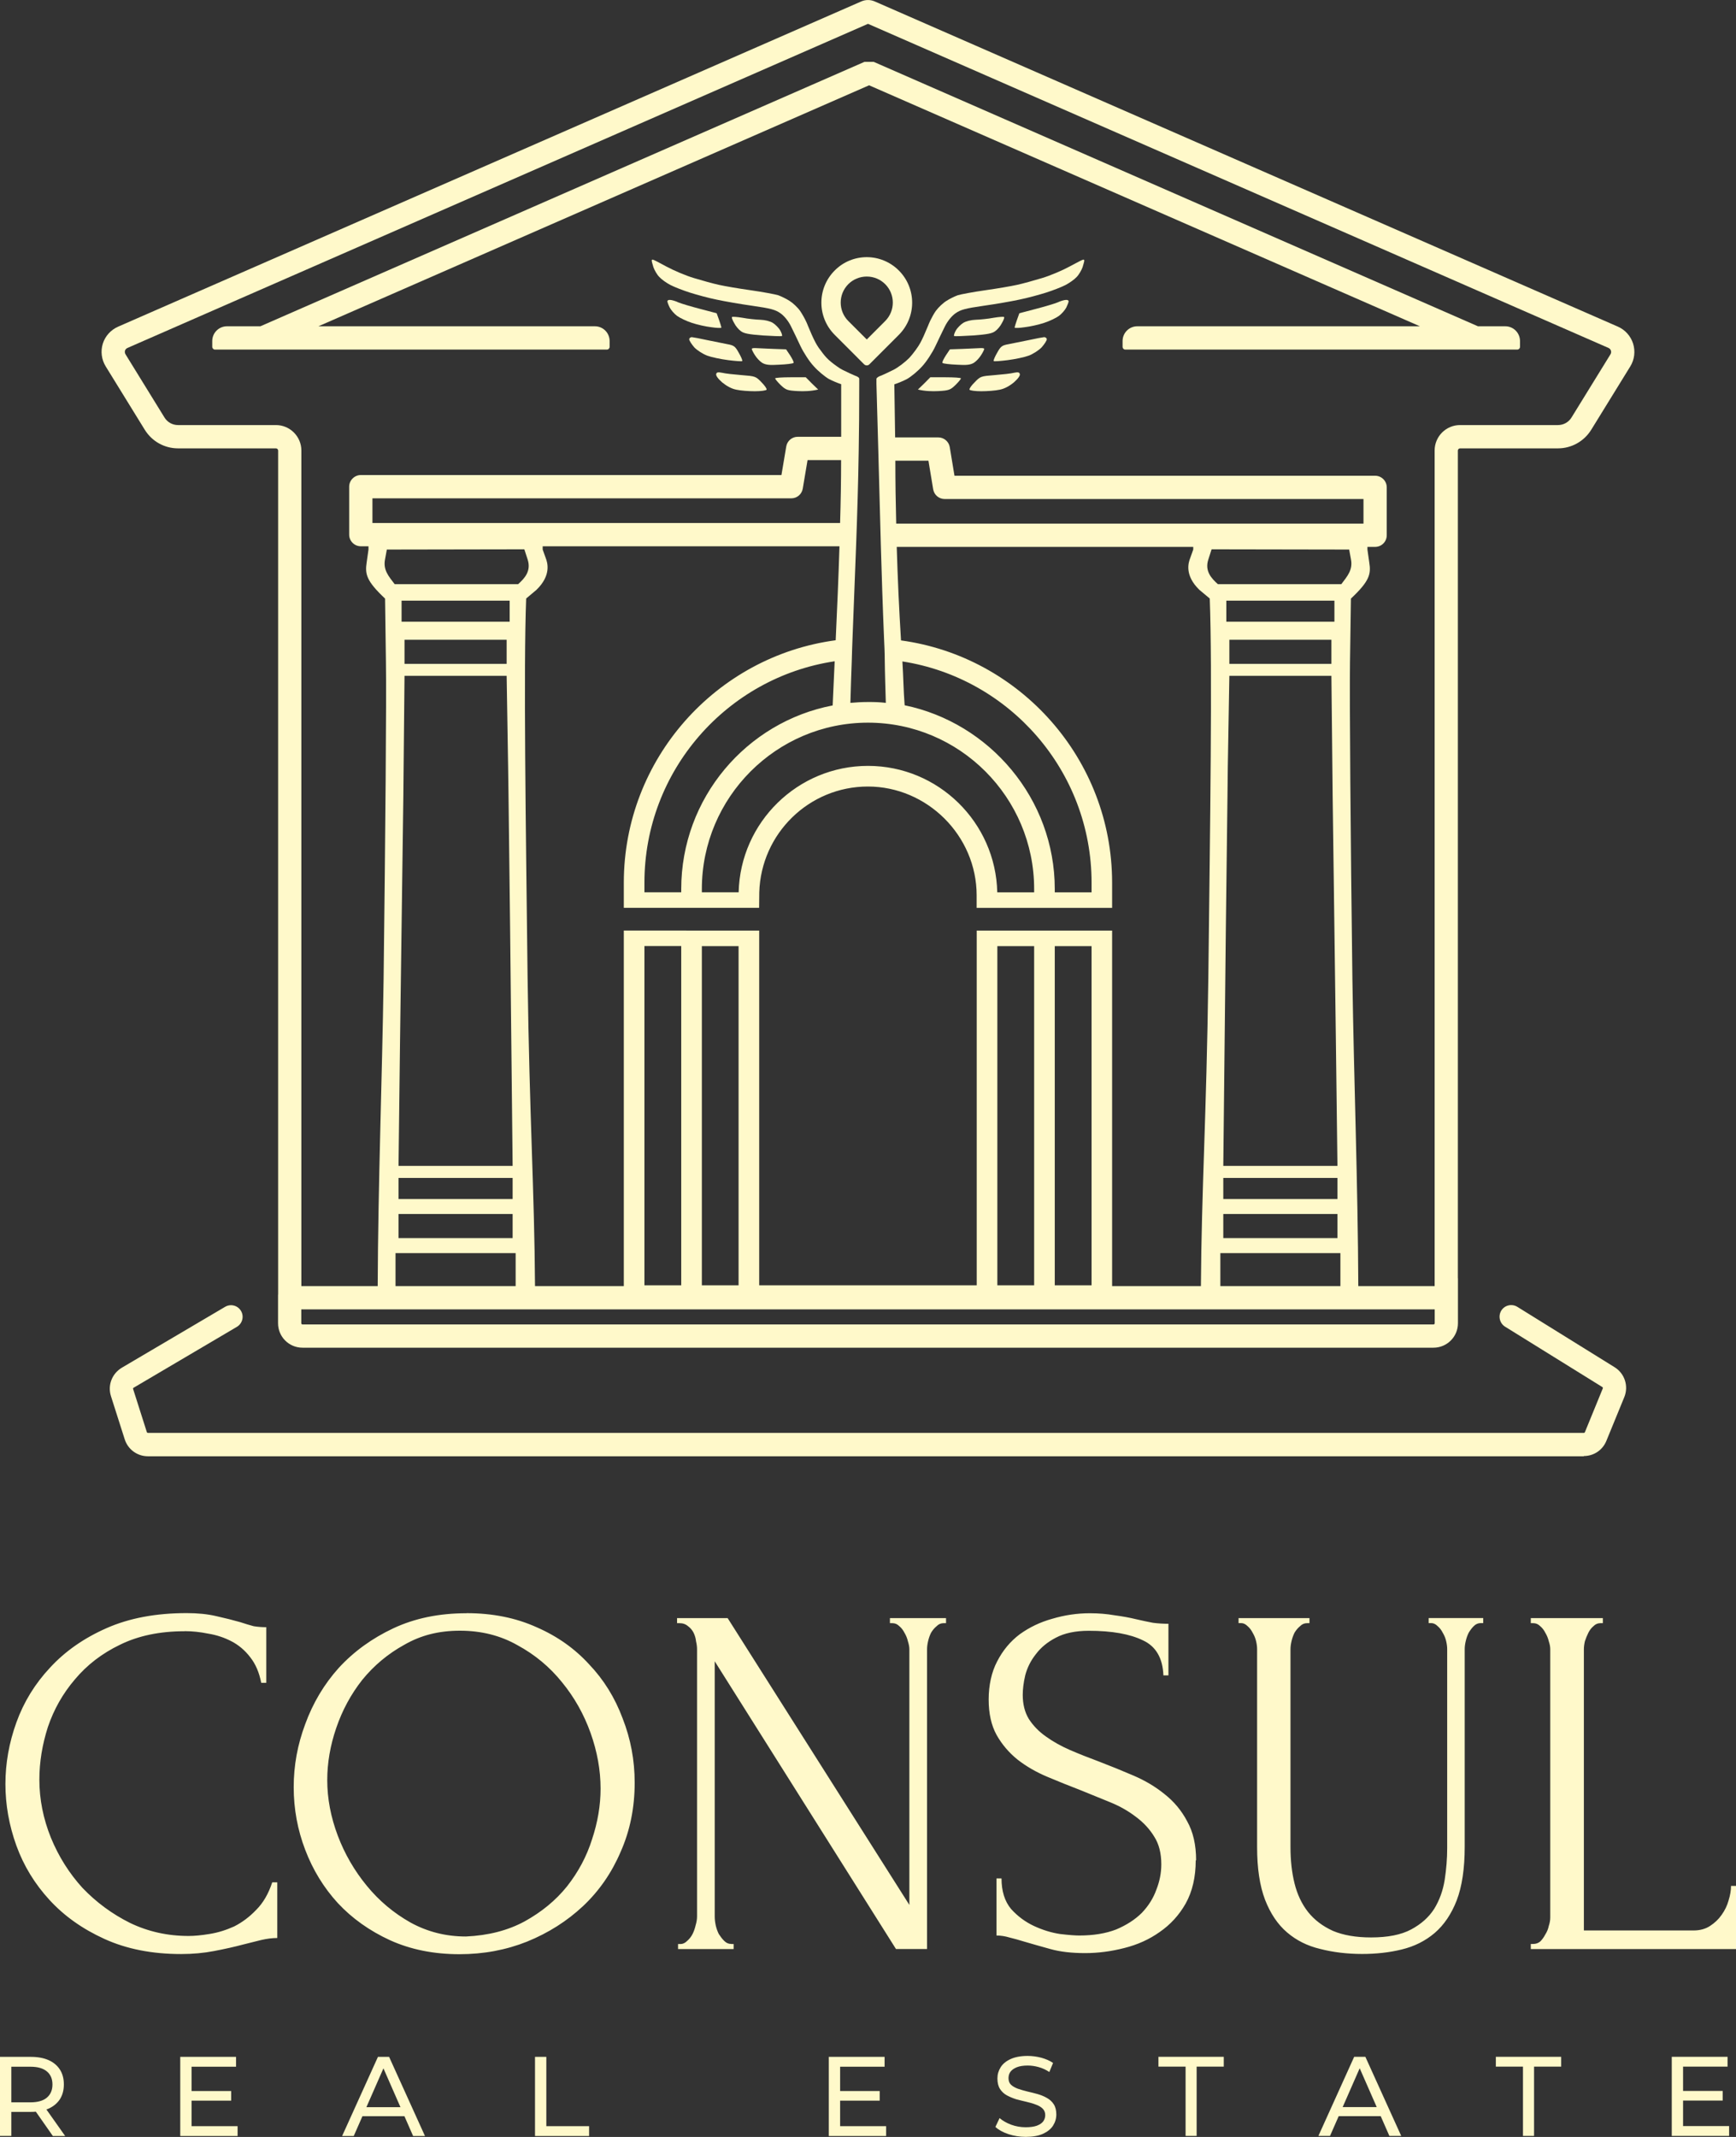
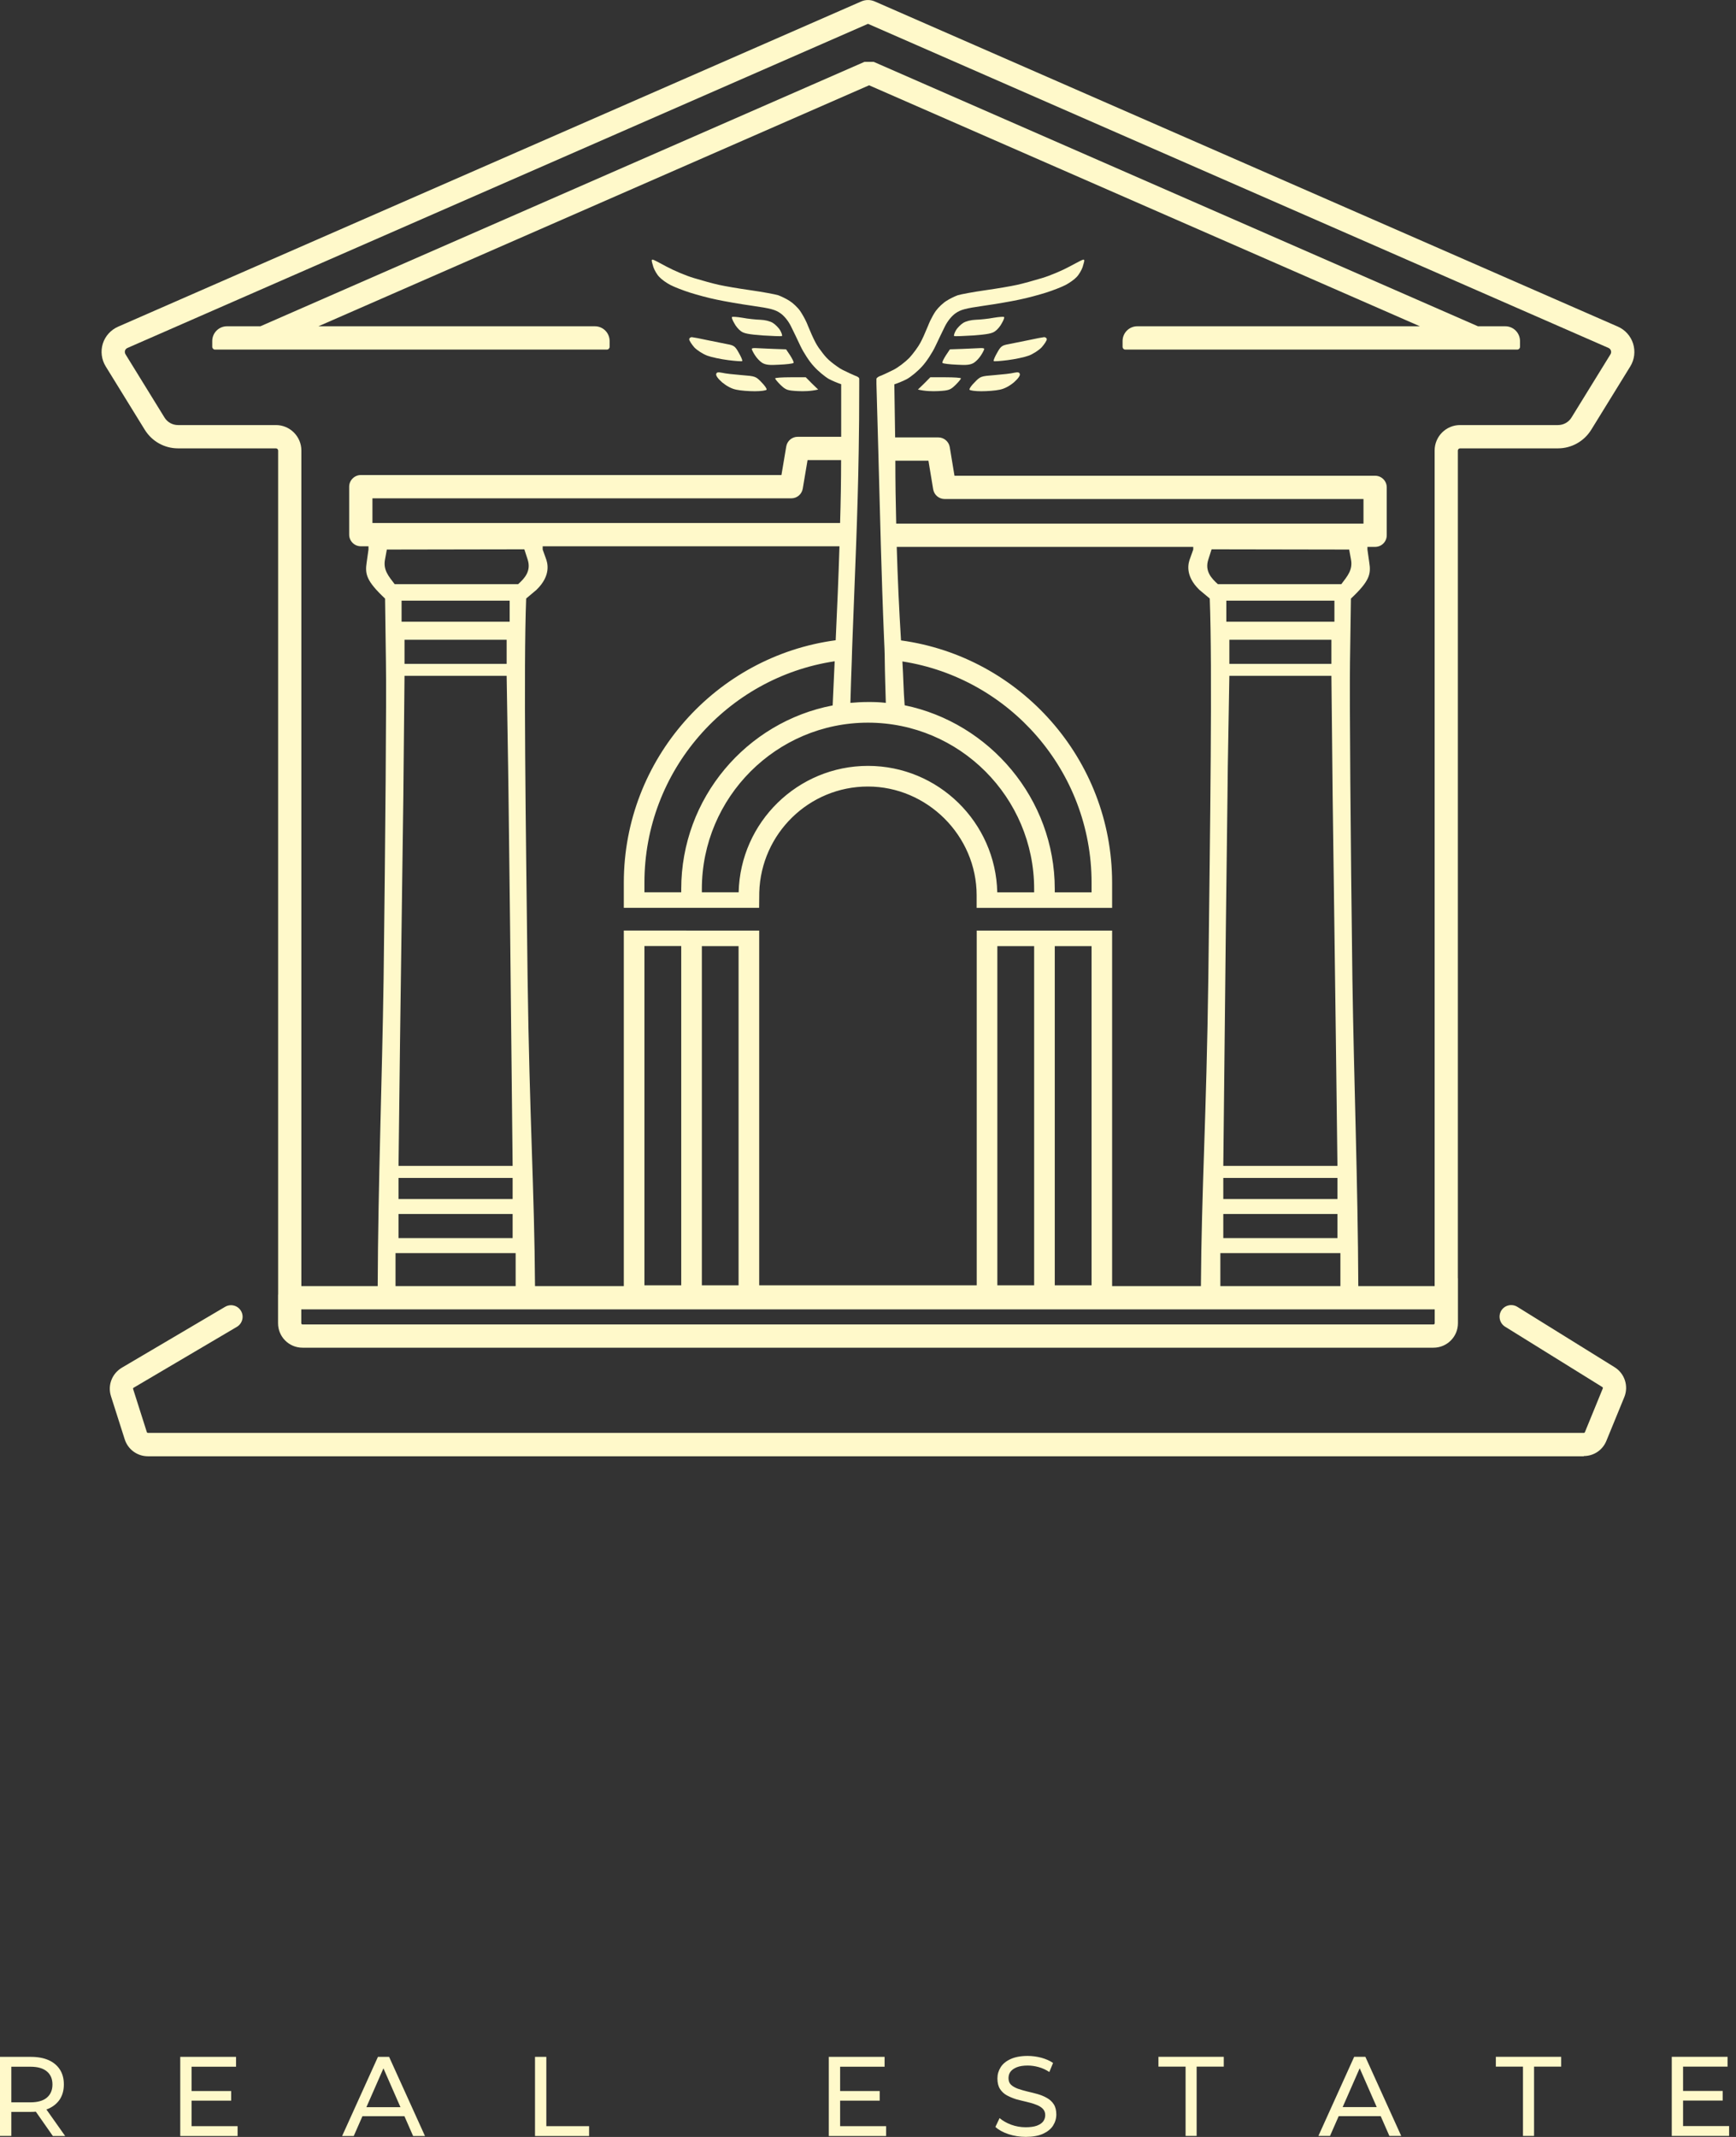
<svg xmlns="http://www.w3.org/2000/svg" width="65" height="80" viewBox="0 0 65 80" fill="none">
  <rect x="0" y="0" width="65" height="80" fill="#333333" stroke="none" />
  <path d="M59.304 54.518H5.539C5.139 54.518 4.79 54.262 4.669 53.881L4.155 52.269C4.024 51.859 4.193 51.424 4.561 51.203L8.429 48.923C8.638 48.801 8.902 48.87 9.024 49.077C9.146 49.283 9.076 49.55 8.87 49.672L5.002 51.953C4.985 51.961 4.976 51.981 4.985 52.002L5.498 53.614C5.504 53.632 5.522 53.643 5.539 53.643H59.304C59.322 53.643 59.336 53.632 59.342 53.617L60.012 51.979C60.021 51.958 60.012 51.938 59.995 51.926L56.353 49.666C56.15 49.538 56.087 49.271 56.211 49.065C56.339 48.859 56.606 48.798 56.812 48.923L60.453 51.183C60.833 51.418 60.987 51.892 60.816 52.307L60.146 53.942C60.006 54.288 59.673 54.509 59.301 54.509L59.304 54.518Z" fill="#FFF9CA" />
  <path d="M61.147 12.863C61.057 12.579 60.848 12.346 60.575 12.227L32.755 0.055C32.593 -0.017 32.407 -0.017 32.245 0.055L4.428 12.227C4.152 12.346 3.94 12.579 3.85 12.863C3.76 13.151 3.801 13.462 3.958 13.717L5.42 16.088C5.69 16.523 6.154 16.785 6.668 16.785H10.332C10.376 16.785 10.414 16.823 10.414 16.866V48.452C10.414 48.452 10.411 48.472 10.411 48.481V49.538C10.411 50.044 10.82 50.453 11.325 50.453H53.675C54.177 50.453 54.589 50.044 54.589 49.538V47.865C54.589 47.865 54.589 47.845 54.586 47.836V16.866C54.586 16.823 54.624 16.785 54.668 16.785H58.332C58.843 16.785 59.31 16.523 59.58 16.088L61.042 13.717C61.199 13.462 61.237 13.151 61.147 12.863ZM53.719 49.538C53.719 49.562 53.699 49.582 53.675 49.582H11.325C11.301 49.582 11.281 49.562 11.281 49.538V49.019H53.719V49.538ZM45.693 48.147V46.912H50.188V48.147H45.693ZM45.917 23.275V22.487H49.964V23.275H45.917ZM49.851 23.951V24.852H46.03V23.951H49.851ZM45.96 29.773V29.767C45.966 29.343 45.969 28.989 45.972 28.692L46.03 25.302H49.851L49.898 29.811C49.929 32.283 49.987 36.411 50.019 38.985L50.077 43.647H45.803C45.879 36.117 45.931 31.998 45.96 29.773ZM50.077 44.097V44.888H45.803V44.097H50.077ZM50.077 45.448V46.349H45.803V45.448H50.077ZM45.6 21.869C45.368 21.66 45.098 21.384 45.243 20.945L45.365 20.564L50.516 20.573L50.582 20.933C50.663 21.334 50.446 21.572 50.222 21.869H45.6ZM36.571 34.839V48.118H28.426V34.839C26.738 34.839 25.046 34.836 23.357 34.836V48.147H20.032C20.009 44.533 19.826 41.898 19.754 36.577C19.687 30.88 19.6 25.029 19.701 22.406L20.084 22.084C20.653 21.535 20.499 21.058 20.433 20.89L20.319 20.573V20.451H31.432C31.395 21.625 31.345 22.798 31.29 23.969C26.819 24.567 23.357 28.411 23.357 33.044V33.407V33.985H28.423V33.977L28.429 33.407C28.493 31.211 30.289 29.445 32.497 29.445C34.705 29.445 36.568 31.275 36.568 33.52V33.988H41.64V33.044C41.64 28.419 38.193 24.582 33.736 23.975C33.663 22.81 33.611 21.642 33.576 20.474H44.678V20.573L44.565 20.89C44.498 21.058 44.341 21.535 44.91 22.084L45.296 22.406C45.397 25.029 45.31 30.88 45.243 36.577C45.171 41.898 44.988 44.533 44.965 48.147H41.64V34.839H36.568H36.571ZM40.871 35.42V48.118H39.493V35.42H40.871ZM38.721 35.42V48.118H37.343V35.42H38.721ZM27.654 35.42V48.118H26.279V35.42H27.654ZM25.507 35.42V48.118H24.129V35.417H25.507V35.42ZM31.252 24.756C31.226 25.308 31.203 25.86 31.177 26.409C27.95 27.028 25.507 29.875 25.507 33.282V33.404H24.129V33.044C24.129 28.846 27.225 25.36 31.252 24.756ZM33.872 26.403C33.829 25.851 33.823 25.317 33.788 24.762C37.792 25.384 40.871 28.861 40.871 33.044V33.407H39.493V33.282C39.493 29.904 37.055 27.06 33.872 26.403ZM33.556 19.603C33.536 18.818 33.524 18.031 33.524 17.247H34.763L34.94 18.316C34.975 18.528 35.158 18.682 35.37 18.682H51.052V19.603H33.556ZM38.721 33.282V33.407H37.34C37.282 30.787 35.132 28.672 32.5 28.672C29.868 28.672 27.718 30.784 27.657 33.404H26.279V33.282C26.279 29.849 29.07 27.054 32.5 27.054C35.93 27.054 38.721 29.849 38.721 33.282ZM31.455 19.579H13.945V18.656H29.628C29.842 18.656 30.022 18.502 30.057 18.293L30.237 17.224H31.493C31.493 18.008 31.479 18.792 31.455 19.579ZM14.418 20.933L14.484 20.573L19.632 20.564L19.756 20.945C19.899 21.384 19.632 21.66 19.4 21.869H14.777C14.551 21.572 14.336 21.334 14.418 20.933ZM15.036 23.275V22.487H19.083V23.275H15.036ZM18.97 23.951V24.852H15.146V23.951H18.97ZM15.102 29.811L15.146 25.302H18.97L19.025 28.692C19.031 28.989 19.034 29.343 19.04 29.767V29.773C19.069 31.998 19.118 36.117 19.194 43.647H14.922L14.978 38.985C15.012 36.411 15.068 32.283 15.102 29.811ZM19.194 44.097V44.888H14.922V44.097H19.194ZM19.194 45.448V46.349H14.922V45.448H19.194ZM19.307 46.912V48.147H14.809V46.912H19.307ZM60.302 13.261L58.84 15.632C58.73 15.809 58.541 15.913 58.332 15.913H54.668C54.142 15.913 53.716 16.34 53.716 16.866V48.147H50.858C50.843 44.359 50.693 40.426 50.637 36.658C50.568 31.333 50.527 26.09 50.547 24.785L50.582 22.409C51.293 21.741 51.337 21.485 51.267 21.047L51.2 20.573V20.474H51.488C51.728 20.474 51.923 20.28 51.923 20.038V18.246C51.923 18.005 51.728 17.81 51.488 17.81H35.738L35.561 16.738C35.526 16.529 35.343 16.375 35.132 16.375H33.516L33.486 14.388C33.623 14.345 33.817 14.263 33.951 14.194C34.11 14.107 34.369 13.892 34.525 13.717C34.688 13.543 34.911 13.2 35.021 12.965C35.135 12.727 35.297 12.384 35.384 12.21C35.486 12.012 35.636 11.826 35.779 11.727C35.97 11.594 36.136 11.547 36.823 11.448C37.276 11.385 37.877 11.28 38.17 11.216C38.463 11.158 38.907 11.036 39.165 10.955C39.423 10.873 39.751 10.745 39.896 10.67C40.041 10.594 40.23 10.461 40.311 10.371C40.398 10.284 40.494 10.115 40.534 10.005C40.569 9.894 40.598 9.784 40.598 9.755C40.598 9.732 40.581 9.714 40.557 9.72C40.529 9.72 40.299 9.842 40.041 9.981C39.786 10.121 39.322 10.319 39.02 10.409C38.715 10.502 38.294 10.618 38.083 10.664C37.871 10.711 37.334 10.804 36.884 10.867C36.431 10.931 35.97 11.019 35.86 11.053C35.747 11.094 35.555 11.187 35.439 11.263C35.315 11.338 35.135 11.507 35.039 11.64C34.975 11.73 34.897 11.867 34.833 12C34.798 12.076 34.766 12.149 34.743 12.21C34.699 12.314 34.638 12.457 34.58 12.59C34.578 12.593 34.578 12.596 34.575 12.599C34.537 12.683 34.499 12.759 34.467 12.82C34.386 12.976 34.197 13.235 34.047 13.398C33.893 13.555 33.626 13.758 33.455 13.845C33.443 13.851 33.434 13.857 33.423 13.86C33.254 13.944 33.063 14.034 32.982 14.066C32.924 14.083 32.874 14.112 32.845 14.139C32.828 14.153 32.816 14.168 32.816 14.182V14.374L32.886 16.884C32.95 19.211 33.002 21.567 33.101 23.911C33.112 24.172 33.127 24.425 33.127 24.683C33.133 25.227 33.153 25.776 33.167 26.313C32.912 26.284 32.764 26.281 32.5 26.281C32.277 26.281 32.059 26.293 31.841 26.313C31.856 25.773 31.873 25.23 31.894 24.689C31.899 24.428 31.911 24.169 31.92 23.908C32.007 21.567 32.117 19.225 32.152 16.884C32.166 16.128 32.172 15.306 32.172 14.403V14.168C32.172 14.168 32.16 14.144 32.152 14.136C32.123 14.109 32.074 14.083 32.018 14.066C31.931 14.031 31.72 13.932 31.545 13.845C31.487 13.816 31.418 13.773 31.345 13.72C31.206 13.624 31.052 13.502 30.953 13.398C30.863 13.302 30.765 13.174 30.681 13.055C30.672 13.046 30.666 13.037 30.66 13.029C30.608 12.95 30.562 12.878 30.533 12.82C30.446 12.657 30.327 12.384 30.257 12.21C30.205 12.067 30.106 11.873 30.016 11.73C29.996 11.695 29.976 11.666 29.958 11.64C29.865 11.507 29.683 11.338 29.561 11.263C29.445 11.187 29.25 11.094 29.14 11.053C29.03 11.019 28.566 10.931 28.116 10.867C27.666 10.804 27.126 10.711 26.917 10.664C26.706 10.618 26.285 10.502 25.98 10.409C25.676 10.319 25.214 10.121 24.956 9.981C24.701 9.842 24.471 9.72 24.442 9.72C24.419 9.714 24.402 9.732 24.402 9.755C24.402 9.784 24.431 9.894 24.466 10.005C24.506 10.115 24.599 10.284 24.689 10.371C24.77 10.461 24.956 10.594 25.104 10.67C25.249 10.745 25.577 10.873 25.835 10.955C26.09 11.036 26.537 11.158 26.828 11.216C27.121 11.28 27.724 11.385 28.174 11.448C28.864 11.547 29.03 11.594 29.221 11.727C29.363 11.826 29.514 12.012 29.613 12.21C29.7 12.384 29.865 12.727 29.976 12.965C30.089 13.2 30.309 13.543 30.475 13.717C30.631 13.892 30.89 14.107 31.046 14.194C31.177 14.261 31.36 14.339 31.496 14.383V16.352H29.868C29.654 16.352 29.474 16.506 29.439 16.715L29.259 17.784H13.509C13.272 17.784 13.074 17.982 13.074 18.22V20.015C13.074 20.256 13.272 20.451 13.509 20.451H13.797V20.573L13.73 21.047C13.663 21.485 13.707 21.741 14.418 22.409L14.45 24.785C14.473 26.09 14.429 31.333 14.363 36.658C14.307 40.426 14.156 44.359 14.142 48.147H11.284V16.866C11.284 16.34 10.855 15.913 10.332 15.913H6.668C6.459 15.913 6.27 15.809 6.16 15.632L4.698 13.261C4.666 13.206 4.674 13.154 4.68 13.128C4.689 13.101 4.712 13.052 4.773 13.026L32.5 0.892L60.227 13.026C60.288 13.052 60.308 13.101 60.317 13.128C60.326 13.154 60.334 13.206 60.302 13.261Z" fill="#FFF9CA" />
  <path d="M37.961 13.956C38.112 13.926 38.167 13.932 38.184 14.002C38.202 14.06 38.12 14.176 37.961 14.316C37.792 14.455 37.61 14.554 37.43 14.589C37.273 14.624 36.968 14.647 36.739 14.647C36.51 14.647 36.319 14.618 36.301 14.589C36.284 14.554 36.371 14.432 36.495 14.31C36.707 14.089 36.725 14.083 37.238 14.043C37.531 14.019 37.853 13.985 37.964 13.956H37.961Z" fill="#FFF9CA" />
  <path d="M35.404 14.124C35.721 14.124 35.979 14.141 35.979 14.165C35.979 14.194 35.886 14.304 35.773 14.415C35.581 14.6 35.526 14.618 35.141 14.641C34.905 14.653 34.644 14.647 34.369 14.583L34.604 14.356L34.833 14.124H35.407H35.404Z" fill="#FFF9CA" />
  <path d="M36.696 13.032C36.783 13.026 36.852 13.037 36.852 13.061C36.852 13.09 36.8 13.194 36.736 13.293C36.672 13.398 36.548 13.531 36.461 13.584C36.333 13.659 36.197 13.677 35.817 13.653C35.558 13.642 35.32 13.613 35.291 13.589C35.268 13.566 35.315 13.438 35.567 13.078L36.052 13.061C36.316 13.049 36.603 13.037 36.696 13.032Z" fill="#FFF9CA" />
  <path d="M39.095 12.622C39.148 12.622 39.194 12.657 39.194 12.703C39.194 12.75 39.107 12.883 39.005 13C38.895 13.116 38.683 13.25 38.521 13.313C38.364 13.372 38.007 13.447 37.732 13.482C37.456 13.517 37.224 13.534 37.206 13.517C37.189 13.499 37.247 13.36 37.334 13.209C37.473 12.959 37.514 12.93 37.772 12.883C37.923 12.854 38.263 12.785 38.521 12.732C38.779 12.674 39.037 12.628 39.095 12.622Z" fill="#FFF9CA" />
  <path d="M37.206 11.896C37.418 11.861 37.592 11.849 37.598 11.873C37.61 11.902 37.569 12 37.511 12.099C37.459 12.204 37.349 12.337 37.264 12.396C37.154 12.483 36.971 12.518 36.446 12.558C36.078 12.581 35.756 12.593 35.727 12.581C35.703 12.57 35.732 12.477 35.785 12.378C35.843 12.274 35.973 12.146 36.066 12.088C36.17 12.024 36.359 11.977 36.533 11.971C36.69 11.966 36.995 11.937 37.206 11.896Z" fill="#FFF9CA" />
-   <path d="M39.913 11.228C39.966 11.222 40.012 11.245 40.012 11.28C40.012 11.309 39.971 11.419 39.925 11.512C39.879 11.605 39.751 11.751 39.649 11.826C39.545 11.902 39.292 12.024 39.092 12.088C38.886 12.157 38.564 12.227 38.367 12.25C38.175 12.279 38.004 12.285 37.992 12.268C37.987 12.25 38.022 12.122 38.167 11.727L38.782 11.565C39.121 11.477 39.49 11.367 39.6 11.321C39.71 11.268 39.852 11.228 39.91 11.228H39.913Z" fill="#FFF9CA" />
  <path d="M27.04 13.956C26.889 13.926 26.833 13.932 26.816 14.002C26.799 14.06 26.88 14.176 27.04 14.316C27.211 14.455 27.39 14.554 27.573 14.589C27.73 14.624 28.035 14.647 28.264 14.647C28.493 14.647 28.685 14.618 28.702 14.589C28.719 14.554 28.632 14.432 28.511 14.31C28.299 14.089 28.281 14.083 27.768 14.043C27.475 14.019 27.153 13.985 27.042 13.956H27.04Z" fill="#FFF9CA" />
  <path d="M29.599 14.124C29.282 14.124 29.024 14.141 29.024 14.165C29.024 14.194 29.117 14.304 29.23 14.415C29.425 14.6 29.477 14.618 29.863 14.641C30.098 14.653 30.359 14.647 30.634 14.583L30.399 14.356L30.17 14.124H29.596H29.599Z" fill="#FFF9CA" />
  <path d="M28.304 13.032C28.217 13.026 28.148 13.037 28.148 13.061C28.148 13.09 28.2 13.194 28.264 13.293C28.328 13.398 28.452 13.531 28.539 13.584C28.667 13.659 28.803 13.677 29.183 13.653C29.442 13.642 29.68 13.613 29.709 13.589C29.732 13.566 29.686 13.438 29.433 13.078L28.948 13.061C28.684 13.049 28.397 13.037 28.304 13.032Z" fill="#FFF9CA" />
  <path d="M25.905 12.622C25.853 12.622 25.806 12.657 25.806 12.703C25.806 12.75 25.893 12.883 25.992 13C26.102 13.116 26.314 13.25 26.476 13.313C26.633 13.372 26.99 13.447 27.266 13.482C27.541 13.517 27.773 13.534 27.791 13.517C27.808 13.499 27.75 13.36 27.663 13.209C27.524 12.959 27.48 12.93 27.225 12.883C27.074 12.854 26.735 12.785 26.476 12.732C26.218 12.674 25.963 12.628 25.902 12.622H25.905Z" fill="#FFF9CA" />
  <path d="M27.797 11.896C27.585 11.861 27.411 11.849 27.405 11.873C27.393 11.902 27.434 12 27.492 12.099C27.544 12.204 27.655 12.337 27.739 12.396C27.849 12.483 28.032 12.518 28.557 12.558C28.925 12.581 29.247 12.593 29.276 12.581C29.3 12.57 29.271 12.477 29.218 12.378C29.16 12.274 29.03 12.146 28.937 12.088C28.833 12.024 28.644 11.977 28.47 11.971C28.313 11.966 28.009 11.937 27.797 11.896Z" fill="#FFF9CA" />
-   <path d="M25.087 11.228C25.035 11.222 24.988 11.245 24.988 11.28C24.988 11.309 25.029 11.419 25.075 11.512C25.122 11.605 25.249 11.751 25.351 11.826C25.455 11.902 25.708 12.024 25.908 12.088C26.114 12.157 26.433 12.227 26.633 12.25C26.828 12.279 26.996 12.285 27.008 12.268C27.013 12.25 26.979 12.122 26.833 11.727L26.218 11.565C25.879 11.477 25.51 11.367 25.4 11.321C25.29 11.268 25.148 11.228 25.09 11.228H25.087Z" fill="#FFF9CA" />
-   <path d="M32.454 10.353C32.715 10.353 32.959 10.455 33.144 10.638C33.524 11.019 33.524 11.637 33.144 12.018L32.454 12.709L31.763 12.018C31.383 11.637 31.383 11.019 31.763 10.638C31.946 10.455 32.193 10.353 32.454 10.353ZM32.454 9.627C32.019 9.627 31.583 9.793 31.253 10.127C30.588 10.792 30.588 11.87 31.253 12.535L32.352 13.636C32.381 13.665 32.419 13.68 32.454 13.68C32.489 13.68 32.529 13.665 32.555 13.636L33.655 12.535C34.319 11.87 34.319 10.792 33.655 10.127C33.324 9.796 32.889 9.627 32.454 9.627Z" fill="#FFF9CA" />
  <path d="M56.913 12.77V12.982C56.913 13.04 56.867 13.087 56.809 13.087H42.136C42.078 13.087 42.032 13.04 42.032 12.982V12.767C42.032 12.462 42.278 12.215 42.583 12.215H53.165L32.541 3.193L11.922 12.215H22.275C22.58 12.215 22.826 12.462 22.826 12.77V12.982C22.826 13.04 22.78 13.087 22.725 13.087H8.049C7.994 13.087 7.947 13.04 7.947 12.982V12.767C7.947 12.462 8.194 12.215 8.499 12.215H9.749L32.369 2.315H32.712L55.338 12.215H56.362C56.667 12.215 56.913 12.462 56.913 12.77Z" fill="#FFF9CA" />
  <path d="M0 79.965V77.002H1.155C1.413 77.002 1.636 77.043 1.819 77.124C2.002 77.205 2.144 77.325 2.243 77.478C2.342 77.632 2.391 77.818 2.391 78.033C2.391 78.248 2.342 78.431 2.243 78.588C2.144 78.739 2.002 78.858 1.819 78.94C1.636 79.021 1.416 79.062 1.155 79.062H0.232L0.424 78.867V79.962H0V79.965ZM1.979 79.965L1.227 78.89H1.68L2.44 79.965H1.979ZM0.424 78.911L0.232 78.704H1.14C1.41 78.704 1.616 78.646 1.753 78.53C1.895 78.411 1.964 78.245 1.964 78.036C1.964 77.827 1.895 77.662 1.753 77.545C1.613 77.429 1.41 77.371 1.14 77.371H0.232L0.424 77.159V78.911ZM7.135 78.28H8.655V78.641H7.135V78.28ZM7.173 79.596H8.896V79.965H6.749V77.002H8.838V77.371H7.173V79.596ZM12.81 79.965L14.151 77.002H14.569L15.912 79.965H15.468L14.273 77.24H14.441L13.245 79.965H12.81ZM13.382 79.224L13.495 78.885H15.161L15.282 79.224H13.382ZM20.032 79.965V77.002H20.456V79.596H22.057V79.965H20.032ZM31.418 78.28H32.938V78.641H31.418V78.28ZM31.456 79.596H33.179V79.965H31.032V77.002H33.121V77.371H31.456V79.596ZM38.405 79.997C38.178 79.997 37.964 79.962 37.758 79.895C37.552 79.826 37.389 79.736 37.27 79.625L37.427 79.294C37.54 79.393 37.682 79.474 37.859 79.541C38.033 79.605 38.216 79.637 38.405 79.637C38.576 79.637 38.715 79.617 38.822 79.579C38.93 79.538 39.008 79.486 39.06 79.419C39.11 79.349 39.136 79.271 39.136 79.181C39.136 79.079 39.101 78.998 39.034 78.934C38.97 78.873 38.883 78.823 38.776 78.786C38.672 78.745 38.556 78.713 38.431 78.684C38.303 78.655 38.175 78.623 38.045 78.588C37.917 78.547 37.801 78.498 37.694 78.44C37.589 78.382 37.505 78.301 37.441 78.202C37.377 78.1 37.346 77.969 37.346 77.812C37.346 77.656 37.386 77.522 37.465 77.394C37.546 77.263 37.67 77.162 37.836 77.086C38.004 77.008 38.219 76.967 38.477 76.967C38.648 76.967 38.819 76.99 38.988 77.034C39.156 77.081 39.304 77.144 39.429 77.229L39.29 77.569C39.162 77.484 39.028 77.423 38.889 77.385C38.747 77.345 38.611 77.327 38.48 77.327C38.315 77.327 38.178 77.348 38.071 77.391C37.964 77.435 37.885 77.49 37.833 77.56C37.784 77.629 37.761 77.711 37.761 77.798C37.761 77.903 37.792 77.987 37.856 78.048C37.923 78.109 38.01 78.158 38.114 78.196C38.222 78.234 38.338 78.266 38.465 78.298C38.593 78.327 38.718 78.359 38.846 78.394C38.976 78.431 39.092 78.478 39.197 78.539C39.304 78.597 39.391 78.678 39.455 78.777C39.519 78.876 39.551 79.004 39.551 79.158C39.551 79.311 39.51 79.445 39.429 79.576C39.348 79.704 39.22 79.805 39.049 79.884C38.88 79.959 38.666 79.997 38.407 79.997H38.405ZM44.391 79.962V77.368H43.375V76.999H45.821V77.368H44.805V79.962H44.388H44.391ZM49.364 79.962L50.704 76.999H51.122L52.465 79.962H52.022L50.826 77.237H50.994L49.799 79.962H49.364ZM49.935 79.222L50.048 78.882H51.714L51.836 79.222H49.932H49.935ZM57.024 79.962V77.368H56.008V76.999H58.454V77.368H57.439V79.962H57.021H57.024ZM62.98 78.277H64.501V78.638H62.98V78.277ZM63.018 79.593H64.742V79.962H62.595V76.999H64.684V77.368H63.018V79.593Z" fill="#FFF9CA" />
-   <path d="M6.909 61.068C5.983 61.068 5.176 61.237 4.492 61.574C3.816 61.899 3.256 62.332 2.806 62.869C2.356 63.395 2.019 63.988 1.793 64.653C1.581 65.315 1.474 65.972 1.474 66.623C1.474 67.361 1.619 68.087 1.906 68.798C2.194 69.499 2.588 70.126 3.087 70.675C3.601 71.213 4.193 71.651 4.869 71.988C5.545 72.313 6.273 72.476 7.062 72.476C7.289 72.476 7.55 72.45 7.849 72.401C8.162 72.351 8.467 72.255 8.768 72.119C9.067 71.968 9.343 71.761 9.592 71.5C9.854 71.239 10.054 70.893 10.193 70.469H10.382V72.552C10.193 72.552 9.996 72.578 9.781 72.627C9.581 72.677 9.357 72.735 9.105 72.796C8.78 72.883 8.417 72.964 8.017 73.04C7.631 73.115 7.216 73.153 6.781 73.153C5.693 73.153 4.738 72.964 3.914 72.589C3.09 72.215 2.402 71.727 1.851 71.125C1.3 70.524 0.888 69.85 0.615 69.098C0.339 68.334 0.203 67.564 0.203 66.788C0.203 66.013 0.339 65.243 0.615 64.479C0.891 63.715 1.309 63.035 1.871 62.434C2.434 61.821 3.139 61.327 3.99 60.952C4.84 60.577 5.838 60.389 6.99 60.389C7.402 60.389 7.77 60.426 8.095 60.502C8.432 60.577 8.734 60.653 8.995 60.728C9.183 60.789 9.352 60.842 9.5 60.88C9.662 60.906 9.819 60.917 9.97 60.917V63H9.781C9.706 62.611 9.569 62.294 9.369 62.041C9.169 61.78 8.931 61.58 8.658 61.44C8.394 61.304 8.107 61.208 7.796 61.158C7.498 61.097 7.202 61.065 6.914 61.065L6.909 61.068ZM17.464 60.391C18.439 60.391 19.313 60.566 20.09 60.917C20.865 61.254 21.521 61.719 22.057 62.306C22.606 62.881 23.026 63.558 23.314 64.334C23.613 65.097 23.764 65.896 23.764 66.736C23.764 67.674 23.589 68.537 23.238 69.327C22.902 70.114 22.432 70.791 21.834 71.355C21.233 71.918 20.534 72.363 19.733 72.688C18.947 73.002 18.103 73.159 17.203 73.159C16.24 73.159 15.372 72.984 14.598 72.633C13.835 72.281 13.185 71.82 12.648 71.244C12.123 70.669 11.716 70.007 11.429 69.254C11.142 68.505 10.997 67.721 10.997 66.907C10.997 66.094 11.139 65.318 11.429 64.543C11.716 63.755 12.134 63.052 12.685 62.439C13.248 61.827 13.93 61.333 14.728 60.958C15.529 60.583 16.44 60.394 17.464 60.394V60.391ZM17.444 72.496C18.282 72.459 19.014 72.27 19.638 71.933C20.276 71.581 20.807 71.146 21.23 70.62C21.654 70.082 21.968 69.493 22.168 68.856C22.38 68.217 22.487 67.587 22.487 66.96C22.487 66.271 22.362 65.577 22.113 64.877C21.863 64.177 21.506 63.543 21.045 62.98C20.583 62.405 20.026 61.943 19.376 61.591C18.738 61.228 18.021 61.048 17.221 61.048C16.42 61.048 15.752 61.222 15.14 61.574C14.528 61.911 14.003 62.349 13.565 62.887C13.141 63.424 12.816 64.026 12.59 64.688C12.363 65.35 12.253 66.001 12.253 66.64C12.253 67.329 12.384 68.023 12.648 68.723C12.909 69.411 13.272 70.036 13.736 70.6C14.197 71.163 14.743 71.619 15.367 71.971C16.005 72.322 16.698 72.496 17.447 72.496H17.444ZM27.376 72.778H27.469V72.967H25.388V72.778H25.481C25.568 72.778 25.649 72.74 25.725 72.665C25.812 72.589 25.882 72.502 25.931 72.403C25.98 72.305 26.018 72.197 26.044 72.084C26.082 71.959 26.099 71.846 26.099 71.747V61.742C26.099 61.655 26.088 61.553 26.061 61.443C26.05 61.33 26.018 61.225 25.969 61.123C25.919 61.025 25.85 60.943 25.763 60.88C25.676 60.804 25.568 60.766 25.444 60.766H25.351V60.577H27.245L34.049 71.314V61.742C34.049 61.655 34.029 61.553 33.994 61.443C33.968 61.33 33.925 61.225 33.864 61.123C33.814 61.025 33.751 60.943 33.675 60.88C33.6 60.804 33.513 60.766 33.414 60.766H33.321V60.577H35.422V60.766H35.329C35.23 60.766 35.14 60.804 35.068 60.88C34.992 60.941 34.923 61.022 34.862 61.123C34.812 61.222 34.775 61.33 34.749 61.443C34.723 61.556 34.711 61.655 34.711 61.742V72.964H33.547L26.761 62.193V71.744C26.761 71.843 26.772 71.956 26.799 72.081C26.825 72.194 26.862 72.299 26.912 72.401C26.976 72.499 27.042 72.589 27.118 72.662C27.193 72.738 27.28 72.775 27.379 72.775L27.376 72.778ZM44.771 69.644C44.771 70.268 44.646 70.809 44.396 71.259C44.147 71.698 43.822 72.052 43.421 72.328C43.033 72.604 42.592 72.804 42.09 72.929C41.602 73.054 41.115 73.118 40.627 73.118C40.14 73.118 39.696 73.069 39.333 72.967C38.97 72.868 38.64 72.772 38.341 72.685C38.141 72.624 37.961 72.572 37.798 72.534C37.636 72.485 37.473 72.459 37.311 72.459V70.321H37.499C37.499 70.797 37.618 71.178 37.856 71.465C38.106 71.741 38.393 71.953 38.718 72.104C39.043 72.255 39.368 72.354 39.693 72.403C40.018 72.441 40.256 72.459 40.407 72.459C40.944 72.459 41.405 72.383 41.794 72.232C42.179 72.069 42.499 71.863 42.751 71.613C43.001 71.352 43.183 71.061 43.294 70.751C43.419 70.437 43.482 70.117 43.482 69.795C43.482 69.382 43.395 69.037 43.221 68.764C43.047 68.476 42.815 68.226 42.528 68.014C42.252 67.802 41.933 67.619 41.57 67.471C41.208 67.323 40.839 67.172 40.465 67.021C40.041 66.858 39.62 66.689 39.208 66.515C38.796 66.341 38.428 66.129 38.103 65.876C37.778 65.615 37.517 65.307 37.317 64.955C37.116 64.592 37.018 64.148 37.018 63.622C37.018 63.096 37.125 62.596 37.337 62.195C37.549 61.783 37.83 61.446 38.181 61.182C38.544 60.92 38.95 60.725 39.4 60.601C39.861 60.464 40.331 60.394 40.807 60.394C41.132 60.394 41.44 60.42 41.727 60.47C42.014 60.508 42.29 60.557 42.551 60.621C42.763 60.67 42.969 60.714 43.169 60.752C43.369 60.778 43.563 60.789 43.749 60.789V62.721H43.561C43.535 62.071 43.279 61.632 42.792 61.408C42.304 61.17 41.628 61.051 40.767 61.051C40.267 61.051 39.855 61.138 39.53 61.312C39.217 61.475 38.968 61.681 38.782 61.931C38.593 62.169 38.463 62.431 38.387 62.718C38.323 62.994 38.294 63.238 38.294 63.45C38.294 63.802 38.37 64.101 38.521 64.351C38.683 64.601 38.895 64.822 39.159 65.007C39.42 65.196 39.722 65.365 40.059 65.513C40.41 65.664 40.769 65.806 41.147 65.946C41.57 66.108 42.002 66.283 42.441 66.472C42.879 66.66 43.265 66.89 43.604 67.166C43.955 67.442 44.237 67.779 44.449 68.18C44.675 68.581 44.785 69.069 44.785 69.644H44.771ZM46.369 60.577H49.03V60.766H48.937C48.839 60.766 48.749 60.804 48.676 60.88C48.601 60.941 48.531 61.022 48.47 61.123C48.421 61.222 48.383 61.33 48.357 61.443C48.331 61.556 48.319 61.655 48.319 61.742V69.156C48.319 69.644 48.368 70.094 48.47 70.507C48.572 70.919 48.74 71.276 48.975 71.576C49.213 71.875 49.526 72.113 49.912 72.287C50.301 72.45 50.774 72.531 51.337 72.531C51.961 72.531 52.462 72.433 52.837 72.232C53.211 72.032 53.498 71.776 53.699 71.462C53.899 71.137 54.029 70.774 54.093 70.373C54.154 69.972 54.186 69.58 54.186 69.191V61.739C54.186 61.652 54.174 61.55 54.148 61.44C54.122 61.327 54.079 61.222 54.018 61.121C53.968 61.022 53.905 60.941 53.829 60.877C53.754 60.801 53.672 60.763 53.585 60.763H53.493V60.575H55.535V60.763H55.442C55.344 60.763 55.254 60.801 55.181 60.877C55.117 60.938 55.056 61.019 54.993 61.121C54.943 61.219 54.906 61.327 54.88 61.44C54.853 61.553 54.842 61.652 54.842 61.739V69.135C54.842 69.949 54.743 70.617 54.543 71.143C54.343 71.657 54.067 72.064 53.719 72.363C53.368 72.662 52.956 72.868 52.483 72.982C52.022 73.095 51.528 73.15 51.003 73.15C50.44 73.15 49.915 73.086 49.428 72.961C48.952 72.848 48.54 72.642 48.191 72.343C47.84 72.043 47.568 71.637 47.367 71.122C47.167 70.597 47.069 69.94 47.069 69.153V61.739C47.069 61.652 47.057 61.55 47.031 61.44C47.005 61.327 46.961 61.222 46.9 61.121C46.851 61.022 46.787 60.941 46.712 60.877C46.636 60.801 46.555 60.763 46.468 60.763H46.375V60.575L46.369 60.577ZM57.317 72.775H57.41C57.508 72.775 57.598 72.743 57.671 72.682C57.746 72.607 57.807 72.52 57.859 72.421C57.923 72.322 57.967 72.215 57.99 72.101C58.028 71.988 58.045 71.883 58.045 71.782V61.742C58.045 61.655 58.028 61.553 57.99 61.443C57.964 61.33 57.92 61.225 57.859 61.123C57.81 61.025 57.746 60.943 57.671 60.88C57.595 60.804 57.508 60.766 57.41 60.766H57.317V60.577H60.015V60.766H59.922C59.824 60.766 59.734 60.804 59.661 60.88C59.586 60.941 59.525 61.022 59.473 61.123C59.423 61.222 59.38 61.33 59.342 61.443C59.316 61.556 59.304 61.655 59.304 61.742V72.27H63.41C63.648 72.27 63.854 72.215 64.028 72.101C64.202 71.988 64.347 71.852 64.46 71.689C64.585 71.515 64.672 71.332 64.722 71.146C64.785 70.945 64.814 70.765 64.814 70.602H65.003V72.967H57.317V72.778V72.775Z" fill="#FFF9CA" />
</svg>